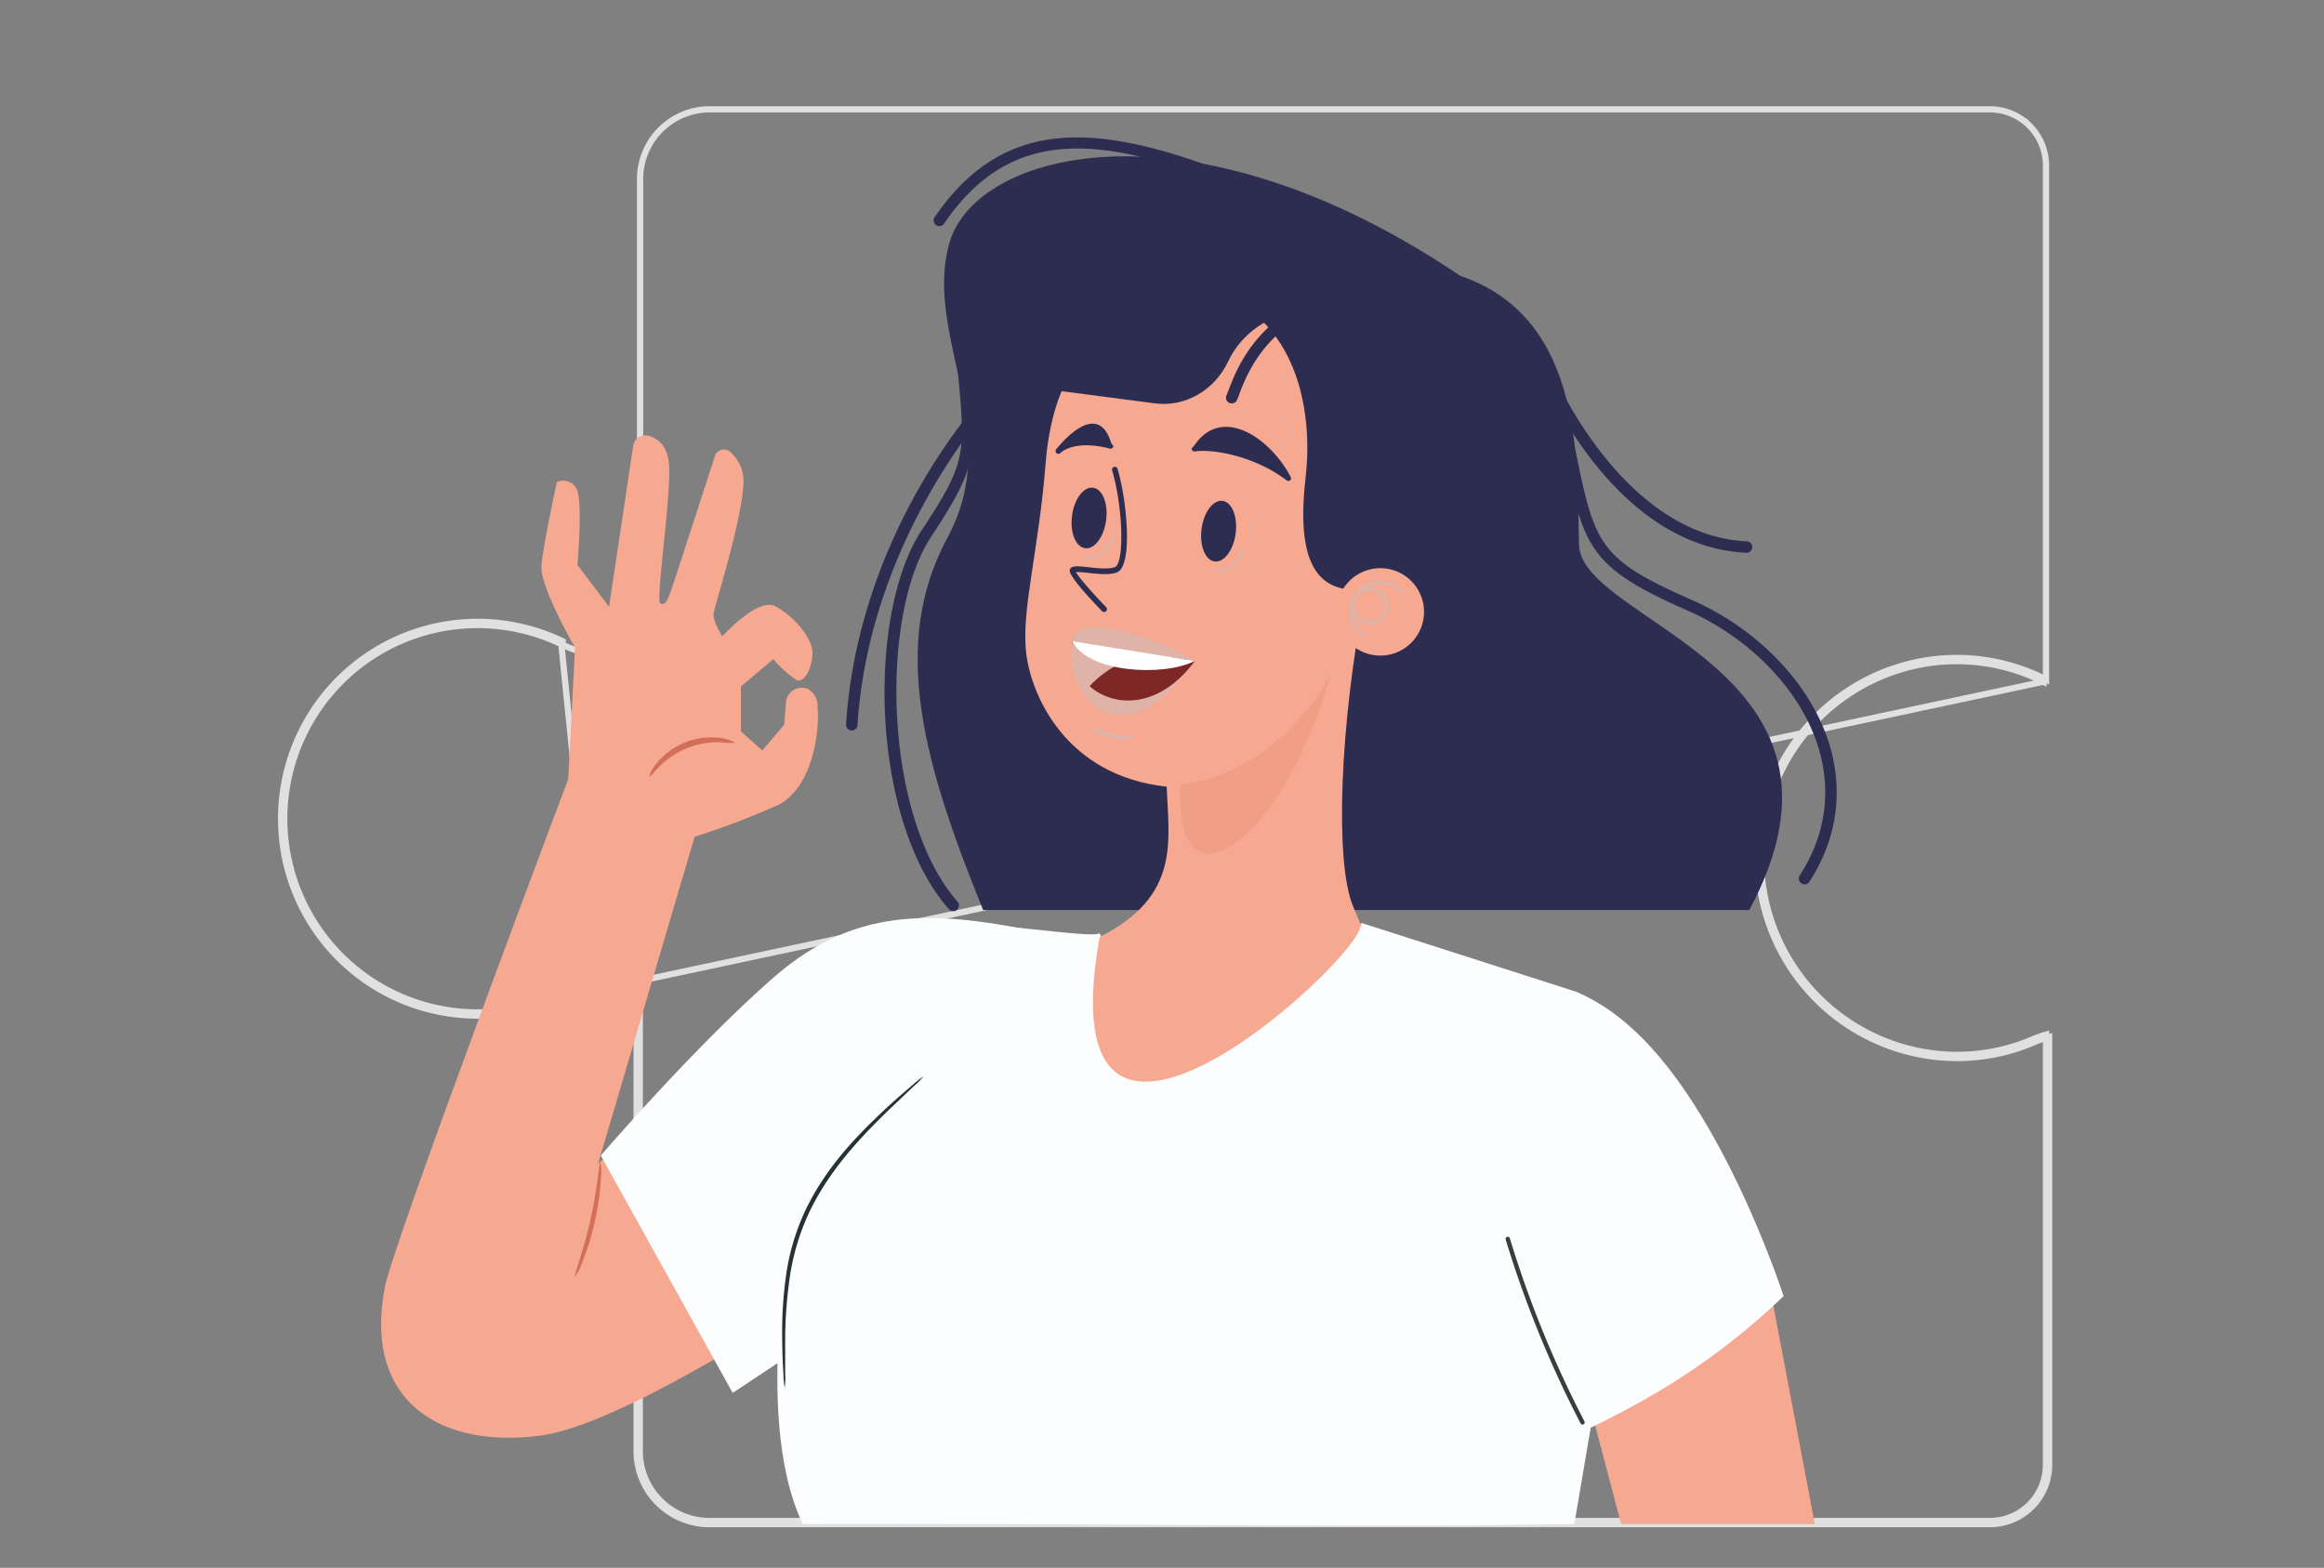
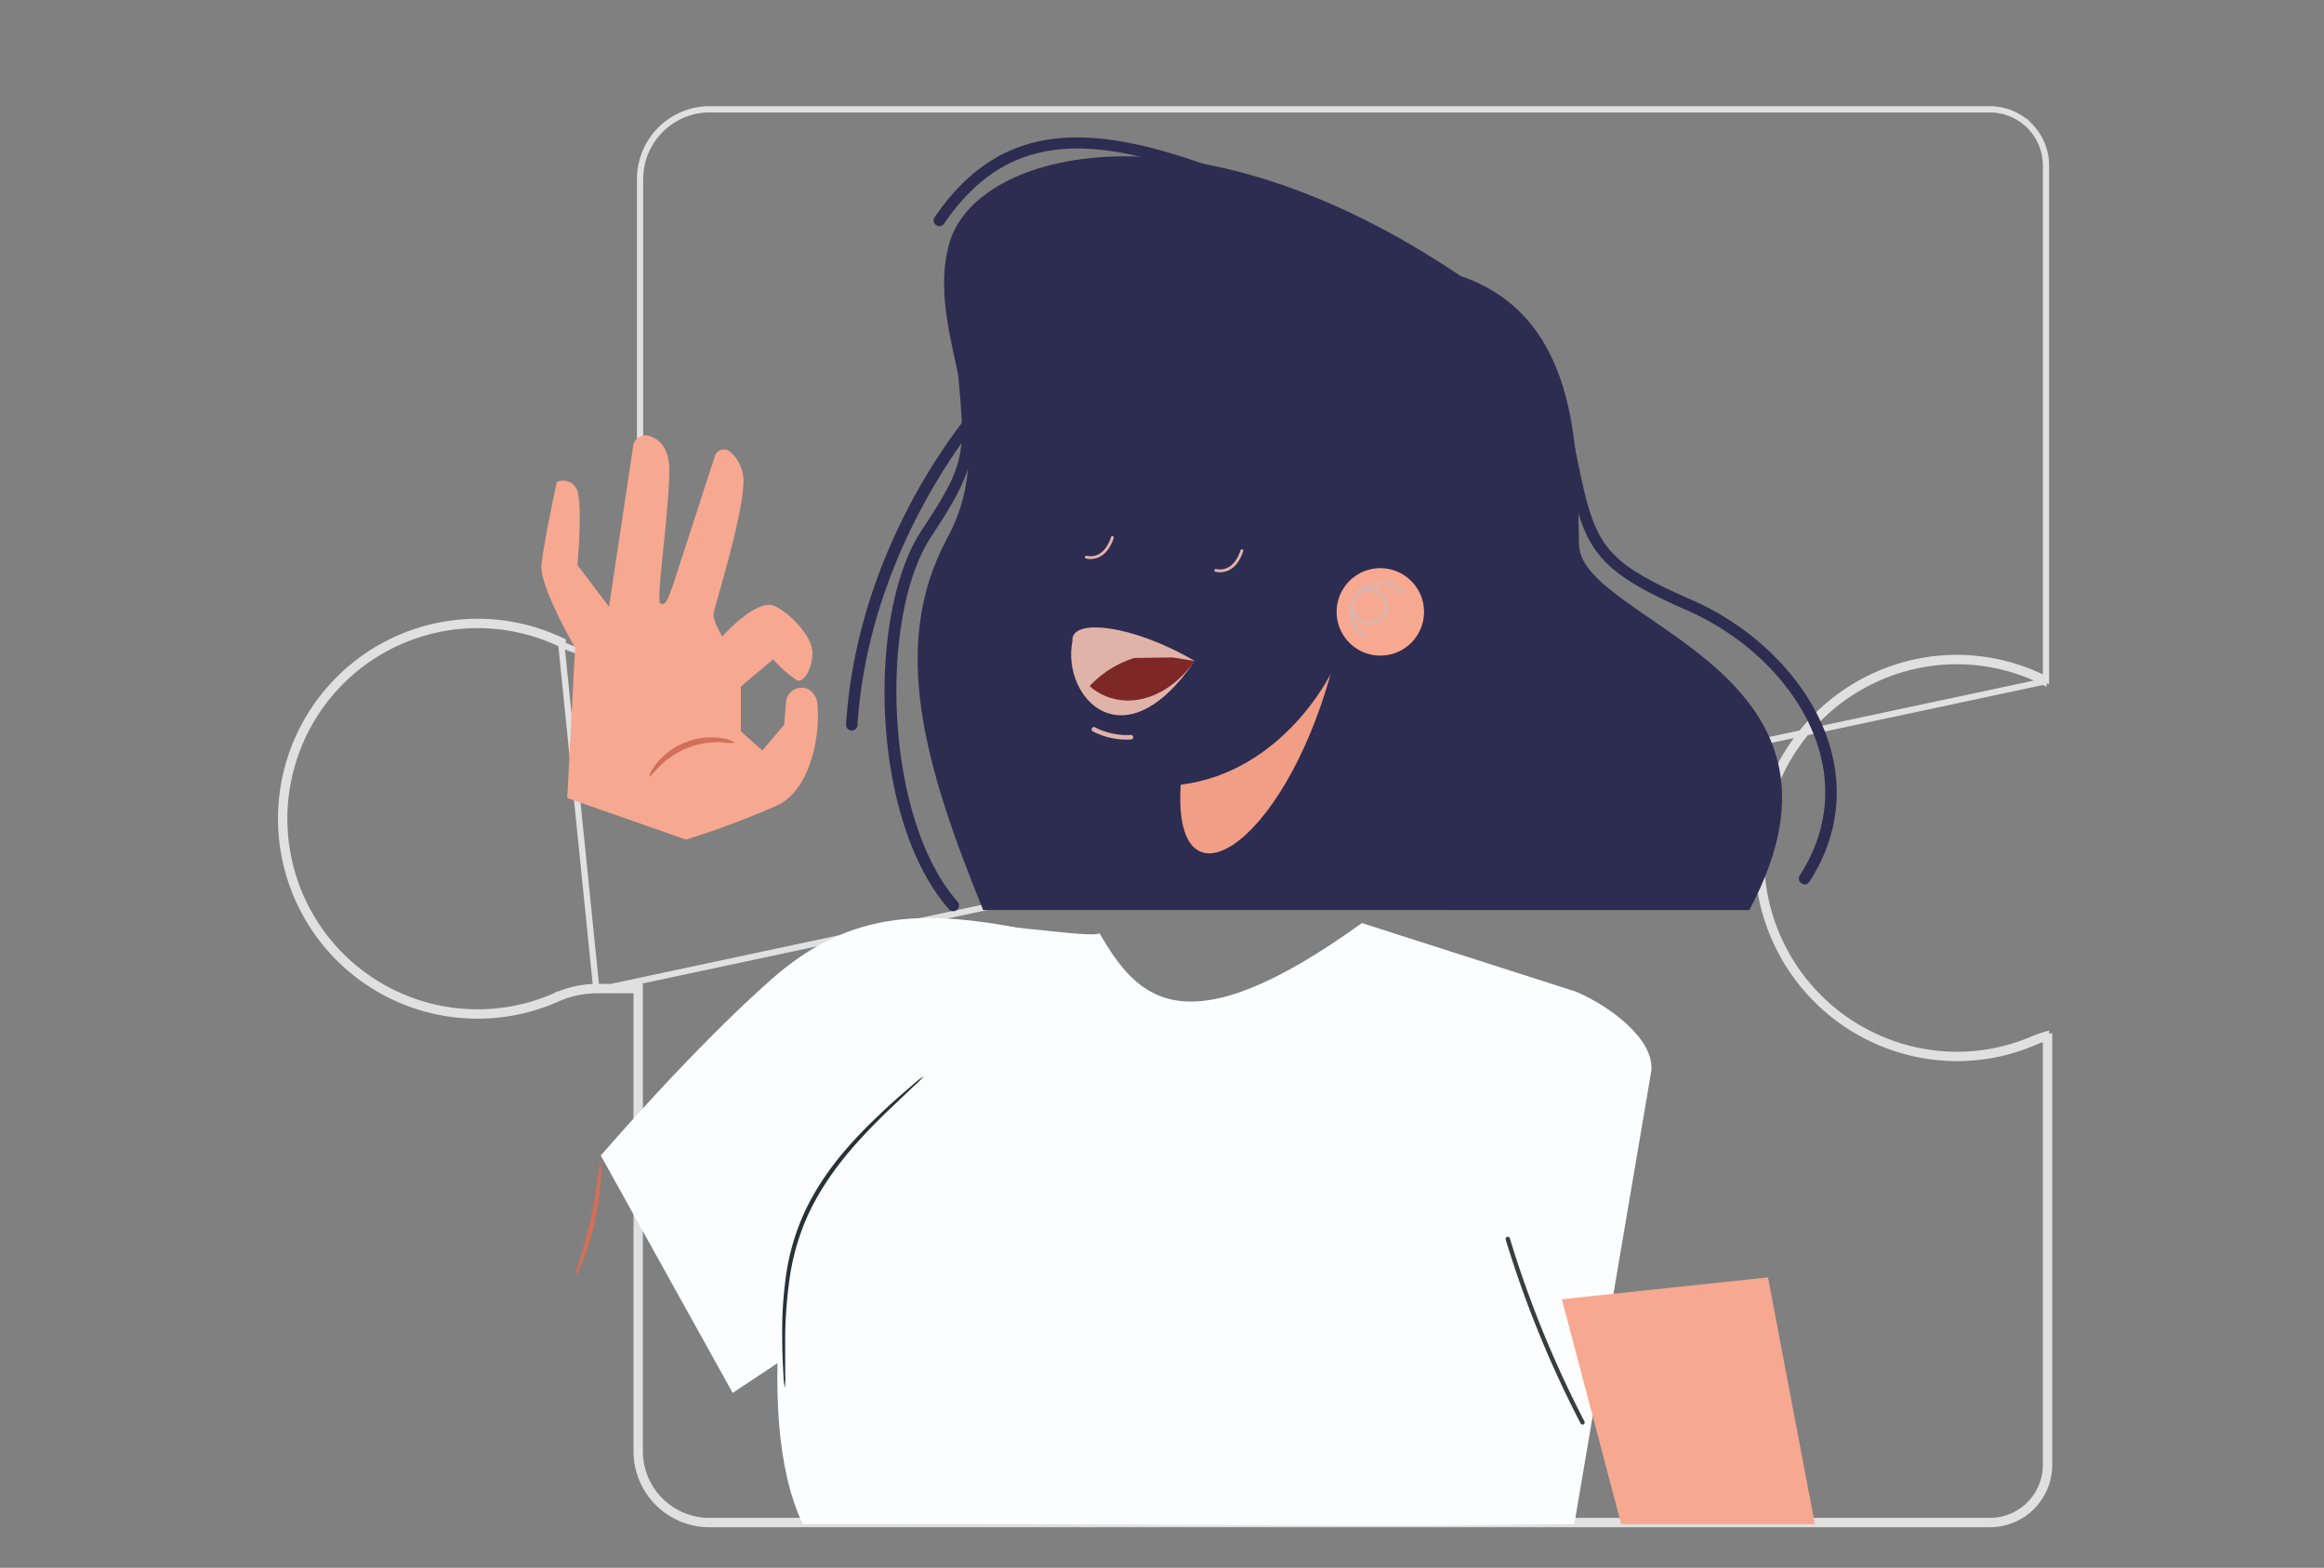
<svg xmlns="http://www.w3.org/2000/svg" width="372" height="251" fill="none">
  <rect width="100%" height="100%" fill="#808080" stroke="none" />
  <path d="M95.47 158.516h6.435v73.812c0 3.095 1.228 6.064 3.412 8.253a11.635 11.635 0 0 0 8.236 3.419h204.956a9.469 9.469 0 0 0 8.768-5.857 9.516 9.516 0 0 0 .723-3.638v-68.48c-.167.043-.334.088-.5.136m-232.03-7.645l231.63-49.379a30.896 30.896 0 0 0-18.881-2.892 31.452 31.452 0 0 0-19.601 11.614 31.572 31.572 0 0 0-6.647 21.825 31.555 31.555 0 0 0 9.787 20.604 31.427 31.427 0 0 0 21.097 8.59 30.824 30.824 0 0 0 12.598-2.518c.667-.283 1.35-.523 2.047-.719v.52m-232.03-7.645c-2.19.018-4.353.493-6.35 1.395m6.35-1.395l-5.62-55.396m237.65 63.041c-.628.183-1.246.402-1.849.658a31.318 31.318 0 0 1-12.803 2.559h-.001a31.927 31.927 0 0 1-21.432-8.726 32.058 32.058 0 0 1-9.943-20.931 32.075 32.075 0 0 1 6.753-22.171 31.947 31.947 0 0 1 19.913-11.798l.001-.001a31.4 31.4 0 0 1 19.186 2.94h.001l.174.086V26.511c0-2.39-.948-4.682-2.634-6.372a8.98 8.98 0 0 0-6.357-2.639H113.604a11.135 11.135 0 0 0-7.882 3.272 11.184 11.184 0 0 0-3.266 7.9v76.201h-5.603v0a16.224 16.224 0 0 1-7.004-1.753M327.5 166.161v68.344a9.02 9.02 0 0 1-2.635 6.367 8.973 8.973 0 0 1-6.355 2.628H113.553a11.136 11.136 0 0 1-7.882-3.272 11.184 11.184 0 0 1-3.266-7.9v-74.312h-6.939a16.23 16.23 0 0 0-6.55 1.438m0 0a30.888 30.888 0 0 1-29.591-2.549 30.986 30.986 0 0 1-10.271-11.404 31.067 31.067 0 0 1 .494-29.764 30.976 30.976 0 0 1 10.644-11.055 30.884 30.884 0 0 1 29.657-1.562m-.933 56.334l.002-.001.202.458m-.204-.457l-.002.001.206.456m.73-56.791l-.005-.003.226-.445a31.382 31.382 0 0 0-30.142 1.584 31.492 31.492 0 0 0-10.816 11.234 31.565 31.565 0 0 0-.502 30.243 31.494 31.494 0 0 0 10.437 11.589 31.4 31.4 0 0 0 30.072 2.589" stroke="#E0E0E0" />
  <path d="M239.5 244.132s-5.824.239-48.69 0c-40.139-.239-62.31-.132-62.31-.132-8.531-17.947-1.707-52.08 2.832-75.143 0 0 13.436-20.885 17.596-21.082 9.262-.393 26.113 2.586 27.055 1.616 6.072 10.443 13.501 18.932 42.017-1.616l34.284 10.991c4.877 2.052 12.523 7.336 12.045 12.649L252 244" fill="#FCFDFF" />
  <path d="M283 204.5l7.5 39.5h-31l-9.5-36 33-3.5z" fill="#F7A890" />
-   <path d="M285.5 207.5s-11.6-35.945-28.802-46.247c-14.237-8.433-32.775 50.68-32.775 50.68l15.544 23.555c16.486-7.35 30.615-13.245 46.033-27.988z" fill="#FCFDFF" />
-   <path d="M91.896 122.224l20.702 6.957-16.865 57.145 27.504-25.579 19.437 38.86s-40.083 28.025-56.02 30.203c-15.938 2.179-28.587-5.298-25.06-23.738 1.406-7.322 30.302-83.848 30.302-83.848z" fill="#F7A890" />
  <path d="M115.619 101.873s5.622-6.254 8.433-4.834 6.128 5.116 6.001 7.673c-.126 2.558-1.405 4.554-2.459 4.217a18.802 18.802 0 0 1-3.823-3.387l-5.172 4.357v7.195l3.429 3.05 3.5-4.132.281-3.527a2.53 2.53 0 0 1 3.499-2.193 3.126 3.126 0 0 1 1.56 2.811c.394 4.652-1.082 13.183-6.338 15.783a131.522 131.522 0 0 1-14.743 5.523l-18.988-6.661 1.251-24.062s-5.706-9.838-5.383-13.225c.324-3.387 2.46-13.281 2.46-13.281a2.403 2.403 0 0 1 3.415 1.925c.633 3.078-.112 11.342-.112 11.342l5.06 6.69 3.864-25.761a1.97 1.97 0 0 1 2.446-1.617c1.546.422 3.345 1.729 3.331 5.552 0 6.704-2.235 21.081-1.406 21.32.829.24 1.068-.225 2.179-3.527.857-2.615 5.031-15.46 6.535-20.112a1.513 1.513 0 0 1 1.021-.976 1.514 1.514 0 0 1 1.382.287 6.26 6.26 0 0 1 2.122 5.552c-.267 5.453-4.497 19.015-4.722 20.28-.225 1.265 1.377 3.738 1.377 3.738z" fill="#F7A890" />
  <path d="M103.997 124.29c.126.085.618-.66 1.602-1.63a13.422 13.422 0 0 1 4.469-2.923c1.677-.659 3.47-.97 5.271-.914.758.11 1.525.143 2.29.098 0-.098-.773-.548-2.234-.773a11.362 11.362 0 0 0-10.302 4.062c-.928 1.153-1.195 2.038-1.096 2.08z" fill="#D36F58" />
  <path d="M117.25 222.938l-21.082-37.947s14.898-17.329 27.519-28.39c13.914-12.171 26.97-10.78 45.677-6.774 0 0-9.642 44.313-28.32 57.314-3.471 2.403-23.766 15.853-23.766 15.853" fill="#FCFDFF" />
  <path d="M147.846 172.314c-.634.416-1.231.886-1.785 1.405-1.11.928-2.712 2.305-4.624 4.09-3.752 3.556-9.051 8.7-12.536 15.994a36.512 36.512 0 0 0-3.134 10.808 63.472 63.472 0 0 0-.563 9.149c0 2.614.113 4.723.197 6.17.01.759.08 1.516.211 2.263.088-.751.112-1.508.07-2.263v-6.156a73.35 73.35 0 0 1 .703-9.065 37.386 37.386 0 0 1 3.134-10.597c3.401-7.125 8.587-12.297 12.242-15.937l4.441-4.217a15.56 15.56 0 0 0 1.644-1.644z" fill="#263238" />
  <path d="M92.036 204.386a9.456 9.456 0 0 0 1.237-2.488 40.59 40.59 0 0 0 1.954-6.394c.484-2.179.8-4.392.941-6.62a8.53 8.53 0 0 0-.07-2.811c-.225 0-.45 4.216-1.588 9.234-1.139 5.017-2.67 8.995-2.474 9.079z" fill="#D36F58" />
  <path d="M253.314 228.063a.35.35 0 0 1-.31-.185 173.146 173.146 0 0 1-11.991-29.435.35.35 0 0 1 .374-.441.37.37 0 0 1 .129.042c.04.022.075.052.103.088a.32.32 0 0 1 .062.12 172.238 172.238 0 0 0 11.94 29.302.353.353 0 0 1-.042.385.358.358 0 0 1-.265.124z" fill="#383F3B" />
  <path d="M233.748 44.166c20.081 6.815 18.646 30.491 19.006 43.048.359 12.556 48.05 19.731 27.253 58.476H157.372c-9.323-22.96-15.062-42.331-5.739-59.553 9.323-17.222-3.944-32.629.375-47.353 4.318-14.724 38.712-23.676 81.74 5.382z" fill="#2D2C51" />
  <path d="M206.349 116.685c19.725 6.162 33.922-11.09 29.989-26.654 5.623-30.079-3.407-61.597-50.832-51.321-22.904-.128-35.489 28.56-17.956 38.738 21.787 25.068 38.799 39.237 38.799 39.237z" fill="#2D2C51" />
-   <path d="M186.754 125.944c.304 8.626 2.295 17.515-10.736 24.052-8.963 50.222 41.149 4.014 41.719-1.645.094-.705 1.646 3.621-1.199-3.377-2.845-6.998-2.201-28.68 2.11-50.687-8.925 1.159-11.021-6.102-9.656-17.927 1.364-11.825-1.803-31.406-25.083-31.406-10.005 9.436-15.459 15.53-16.55 29.362-1.091 13.831-3.891 23.38-3.108 30.172.772 6.713 6.26 19.69 22.503 21.456z" fill="#F7A890" />
  <path d="M206.165 76.986a.446.446 0 0 0 .419-.176c.154-.199.034-.413-.086-.634-3.227-6.038-10.927-11.416-15.369-4.8-.139.21-.413.273-.375.52a.458.458 0 0 0 .521.376c2.455-.409 9.274.525 14.676 4.628a.461.461 0 0 0 .214.086zm-36.797-4.335a.471.471 0 0 0 .375-.135c.087-.09 2.208-2.18 7.906-.698a.453.453 0 0 0 .475-.163.448.448 0 0 0 .076-.16c.064-.243-.251-.314-.322-.554-2.275-7.404-8.528.679-8.783.941a.45.45 0 0 0 0 .641.45.45 0 0 0 .273.128zm7.313 25.319a.446.446 0 0 0 .508-.444.454.454 0 0 0-.133-.321c-2.088-2.16-4.386-4.77-4.843-5.626.649.002 1.298.047 1.941.135 1.627.184 3.476.375 4.645-.082 2.583-1.039 1.59-11.518.09-16.577a.453.453 0 1 0-.87.259c1.744 5.884 1.998 14.852.439 15.478-.956.375-2.755.184-4.206.022-1.814-.202-2.909-.326-3.018.507-.108.832 2.748 4.024 5.17 6.525a.424.424 0 0 0 .277.124zm17.747-8.088c-1.507-.197-2.445-2.526-2.095-5.202.35-2.676 1.855-4.686 3.362-4.489 1.507.197 2.444 2.527 2.095 5.203-.35 2.676-1.855 4.685-3.362 4.488z" fill="#2D2C51" />
  <path d="M194.821 91.587c.937.124 3.063 0 4.18-3.35a.217.217 0 0 0-.011-.172.228.228 0 0 0-.13-.114.222.222 0 0 0-.172.01.224.224 0 0 0-.114.13c-1.091 3.248-3.097 3.185-3.91 3a.228.228 0 0 0-.171.03.227.227 0 0 0-.099.143.242.242 0 0 0-.004.09.226.226 0 0 0 .094.146.224.224 0 0 0 .082.034c.084.024.169.041.255.053z" fill="#E0B3A8" />
  <path d="M173.694 87.77c-1.507-.197-2.445-2.526-2.095-5.202.35-2.677 1.855-4.686 3.362-4.489 1.507.197 2.445 2.526 2.095 5.203-.35 2.676-1.855 4.685-3.362 4.488z" fill="#2D2C51" />
  <path d="M174.095 89.472c.937.123 3.059 0 4.18-3.35a.234.234 0 0 0-.065-.245.23.23 0 0 0-.367.099c-1.087 3.248-3.092 3.184-3.906 3a.226.226 0 1 0-.097.443c.084.022.169.04.255.053zm4.701 28.826a11.21 11.21 0 0 1-3.779-1.17.392.392 0 0 1-.151-.076.378.378 0 0 1 .02-.593.372.372 0 0 1 .472.027 11.246 11.246 0 0 0 5.717 1.167.377.377 0 0 1 .26.566.378.378 0 0 1-.185.154c-.785.06-1.575.035-2.354-.075z" fill="#E0B3A8" />
  <path d="M191.234 105.816l-19.572-3.161c-1.151 8.821 11.164 14.619 19.572 3.161z" fill="#2D2C51" />
  <path d="M191.234 105.816c-9.87-5.81-19.954-6.972-19.572-3.162-1.78 8.915 8.165 19.87 19.572 3.162z" fill="#E0B3A8" />
  <path d="M174.414 109.841a16.743 16.743 0 0 1 7.122-4.501l6.159-.09 3.554.574c-5.638 7.647-12.922 7.519-16.835 4.017z" fill="#7D2727" />
-   <path d="M171.662 102.655l19.572 3.161c-4.989 2.573-17.195 1.872-19.572-3.161z" fill="#fff" />
  <path d="M218.369 104.465a7 7 0 0 1-3.924-9.086 6.994 6.994 0 0 1 9.081-3.925 7 7 0 0 1 3.924 9.085 6.995 6.995 0 0 1-9.081 3.926z" fill="#F7A890" />
  <path d="M220.688 92.96a4.959 4.959 0 0 1 4.007 1.706.296.296 0 0 1-.446.375 4.382 4.382 0 0 0-5.391-.983c.064 0 .124-.022.191-.026a2.994 2.994 0 0 1 2.725 1.401 3.003 3.003 0 0 1-1.045 4.194 3.001 3.001 0 0 1-4.15-1.204 4.4 4.4 0 0 0 1.994 3.211.296.296 0 0 1-.009.505.297.297 0 0 1-.305-.006 4.987 4.987 0 0 1-.457-8.077 4.983 4.983 0 0 1 2.886-1.108v.011zm-1.372 6.458a2.394 2.394 0 0 0 2.203-2.979 2.388 2.388 0 0 0-1.974-1.786 2.391 2.391 0 0 0-2.405 1.141 2.397 2.397 0 0 0 2.187 3.624h-.011z" fill="#E0B3A8" />
  <path d="M188.996 125.622c16.389-2.036 24.018-17.765 24.018-17.765-7.846 28.053-25.36 38.704-24.018 17.765z" fill="#F09E85" />
  <path d="M208.268 49.44c-6.748 1.44-10.069 5.021-11.707 8.475-2.141 4.5-6.77 7.306-11.726 6.657l-20.794-2.719 16.85-19.686s11.381 1.032 12.06 1.125c.678.094 15.317 6.147 15.317 6.147z" fill="#2D2C51" />
  <path d="M197.172 64.576a.91.91 0 0 0 .84-.551c.113-.255.24-.582.375-.972.933-2.437 2.875-7.5 8.378-11.318a.91.91 0 0 0 .421-.963.908.908 0 0 0-.414-.596.911.911 0 0 0-1.049.058c-5.968 4.126-8.048 9.56-9.049 12.17-.135.376-.251.66-.353.893a.916.916 0 0 0 .178 1.004.891.891 0 0 0 .673.275zm20.441-26.069a.919.919 0 0 0 .375-1.759l-1.96-.859c-29.99-13.164-51.635-22.671-66.352-1.211a.924.924 0 0 0-.099 1.083.916.916 0 0 0 1.004.418.917.917 0 0 0 .594-.462c13.844-20.211 33.836-11.435 64.103 1.852l1.961.86a.909.909 0 0 0 .374.078zm-65.021 107.367a.916.916 0 0 0 .687-1.522c-11.813-13.412-12.589-45.775-4.225-58.44 7.456-11.3 7.287-13.228 6.181-25.761a626.703 626.703 0 0 1-.536-6.376.915.915 0 1 0-1.825.139c.183 2.422.375 4.538.536 6.405 1.102 12.516 1.218 13.824-5.886 24.588-8.79 13.314-8.221 46.363 4.379 60.663a.922.922 0 0 0 .312.227.925.925 0 0 0 .377.077z" fill="#2D2C51" />
  <path d="M136.342 116.951a.911.911 0 0 0 .915-.859c1.919-29.977 21.292-51.114 21.487-51.31a.915.915 0 1 0-1.297-1.294c-.199.2-20.025 21.344-22.02 52.488a.93.93 0 0 0 .228.664.919.919 0 0 0 .631.307l.056.004zm152.508 24.633a.903.903 0 0 0 .768-.417c4.383-6.75 5.503-14.326 3.247-21.861-2.89-9.639-11.34-18.546-22.054-23.253-15.088-6.615-15.572-8.978-18.709-24.344a353.056 353.056 0 0 0-1.32-6.338.918.918 0 0 0-1.083-.709.914.914 0 0 0-.709 1.084c.499 2.318.926 4.414 1.316 6.316 3.153 15.448 3.809 18.662 19.77 25.66 10.234 4.501 18.294 12.954 21.031 22.094 2.103 7.002 1.053 14.034-3.026 20.335a.919.919 0 0 0 .27 1.268c.146.103.32.161.499.165z" fill="#2D2C51" />
-   <path d="M279.542 88.492a.915.915 0 0 0 .045-1.83c-19.494-.919-30.41-25.743-30.519-25.994a.91.91 0 0 0-.853-.554.917.917 0 0 0-.83 1.278c.458 1.065 11.46 26.129 32.115 27.1h.042z" fill="#2D2C51" />
</svg>